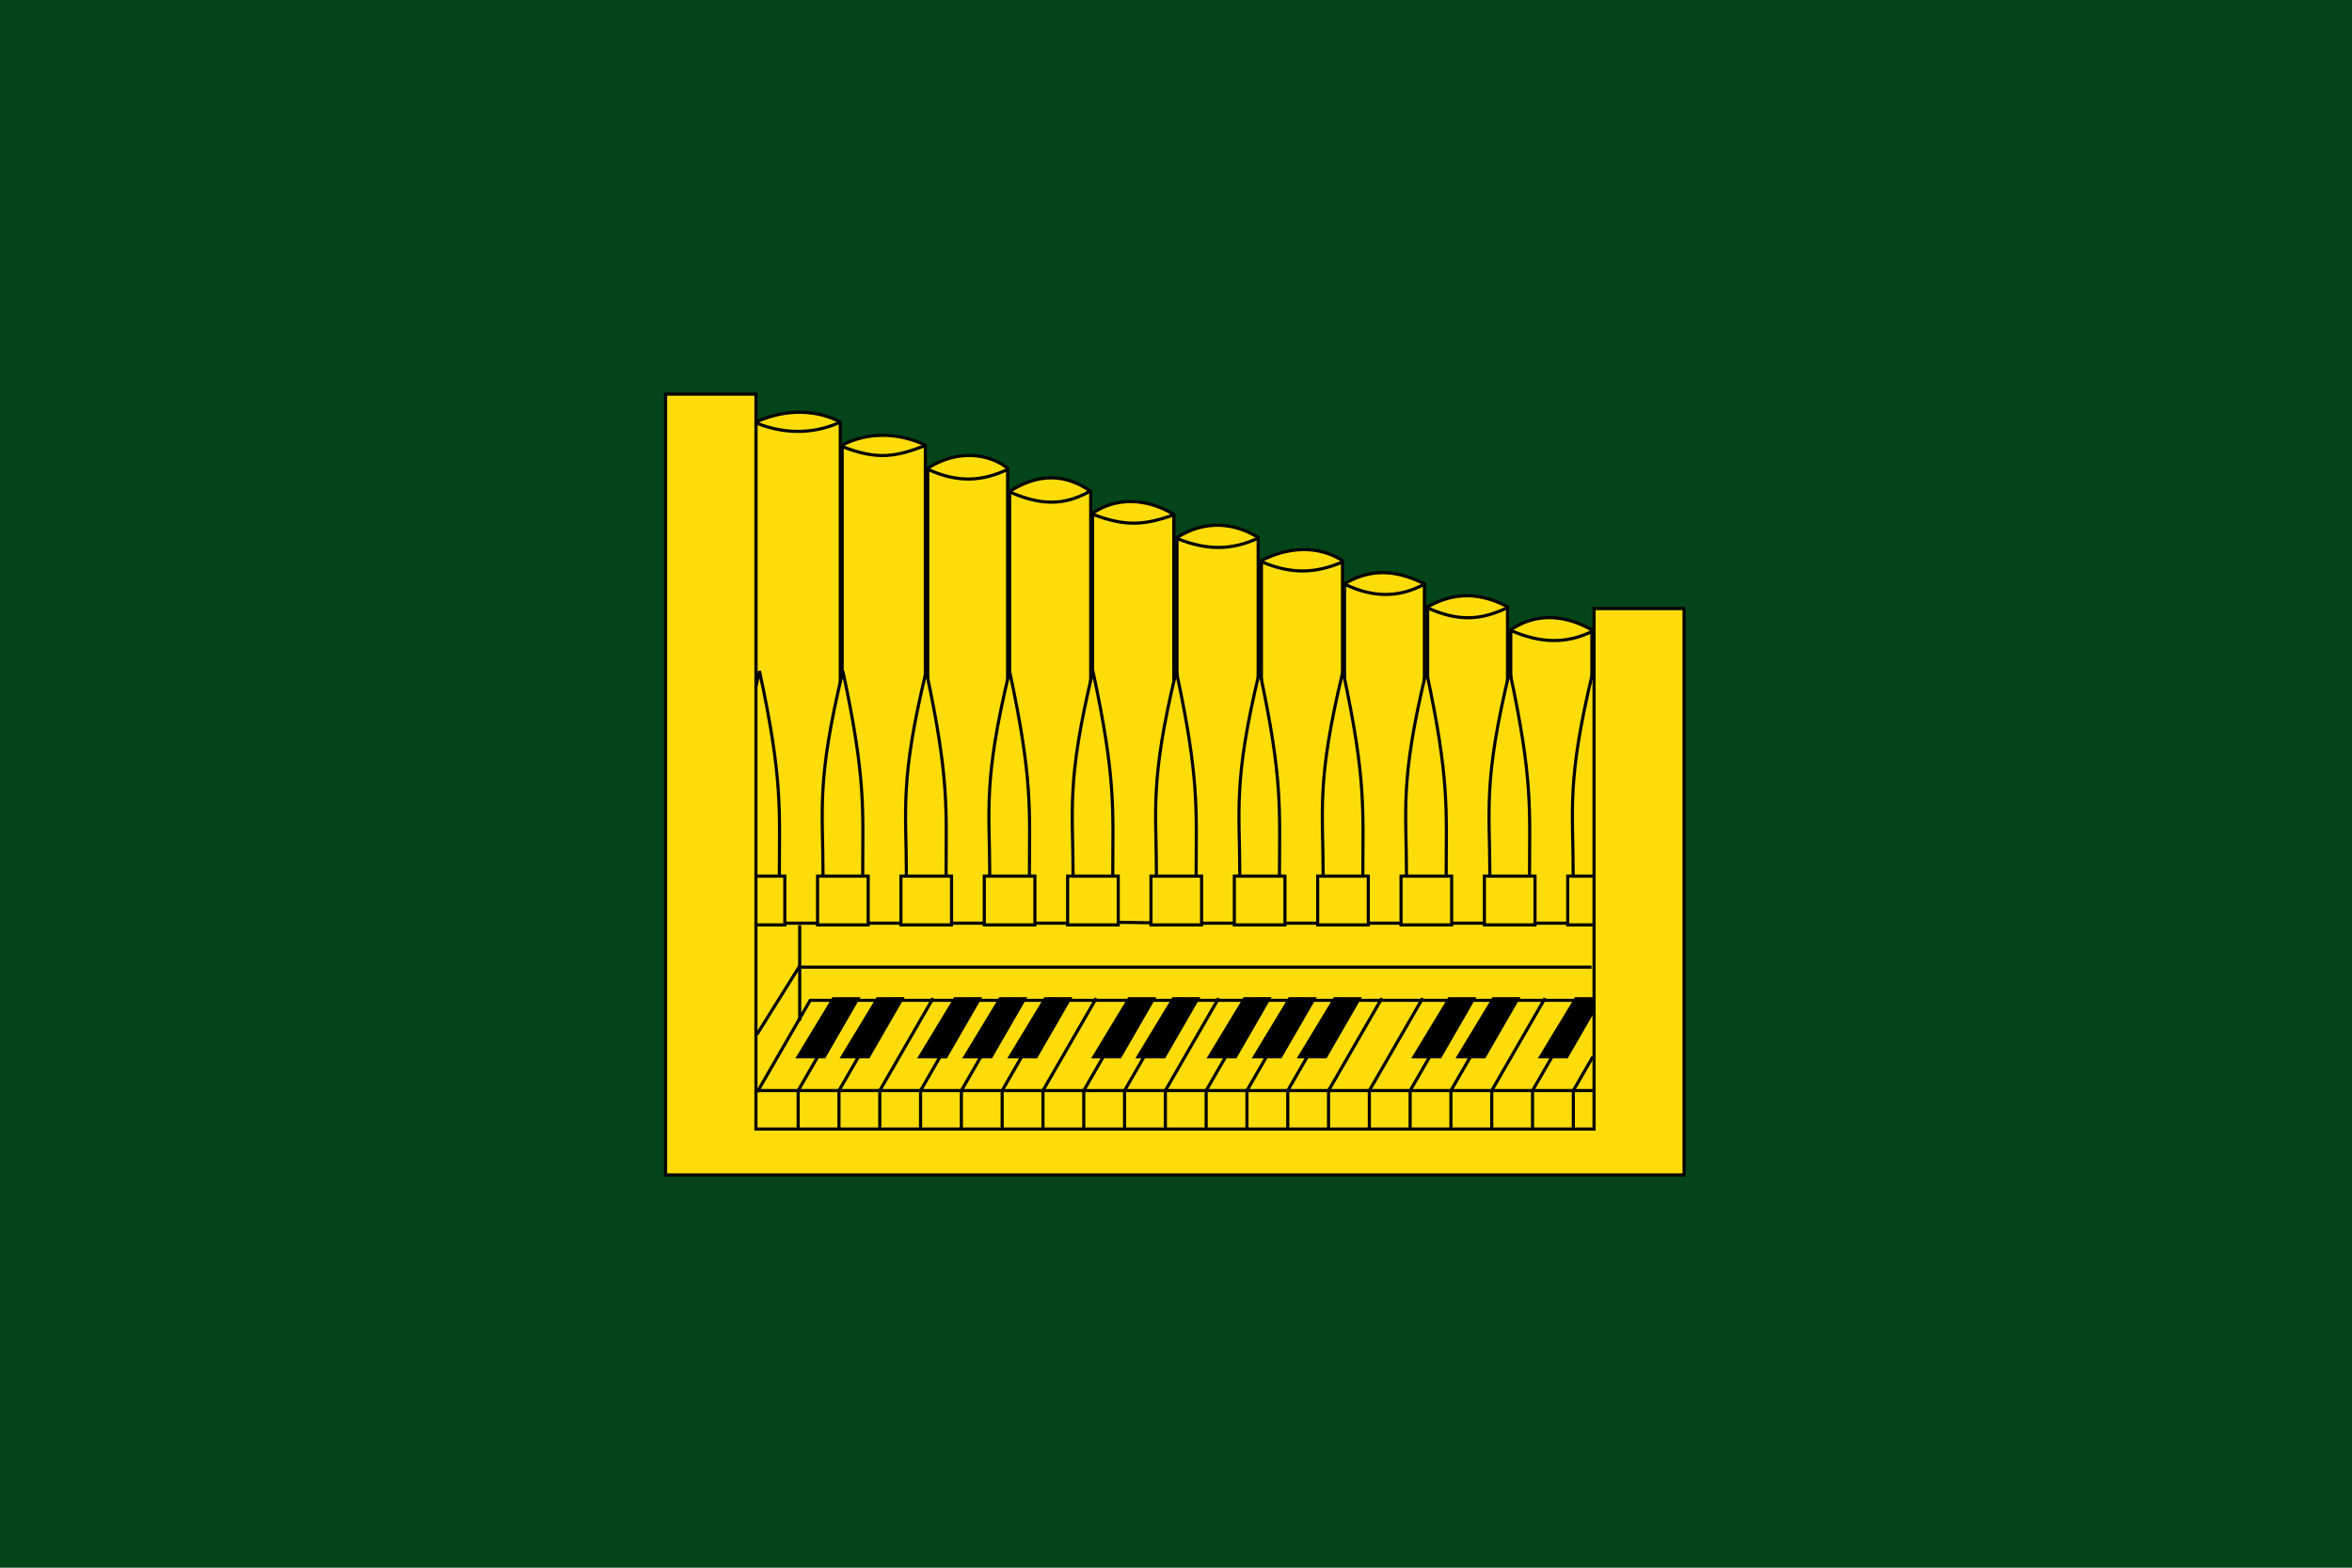
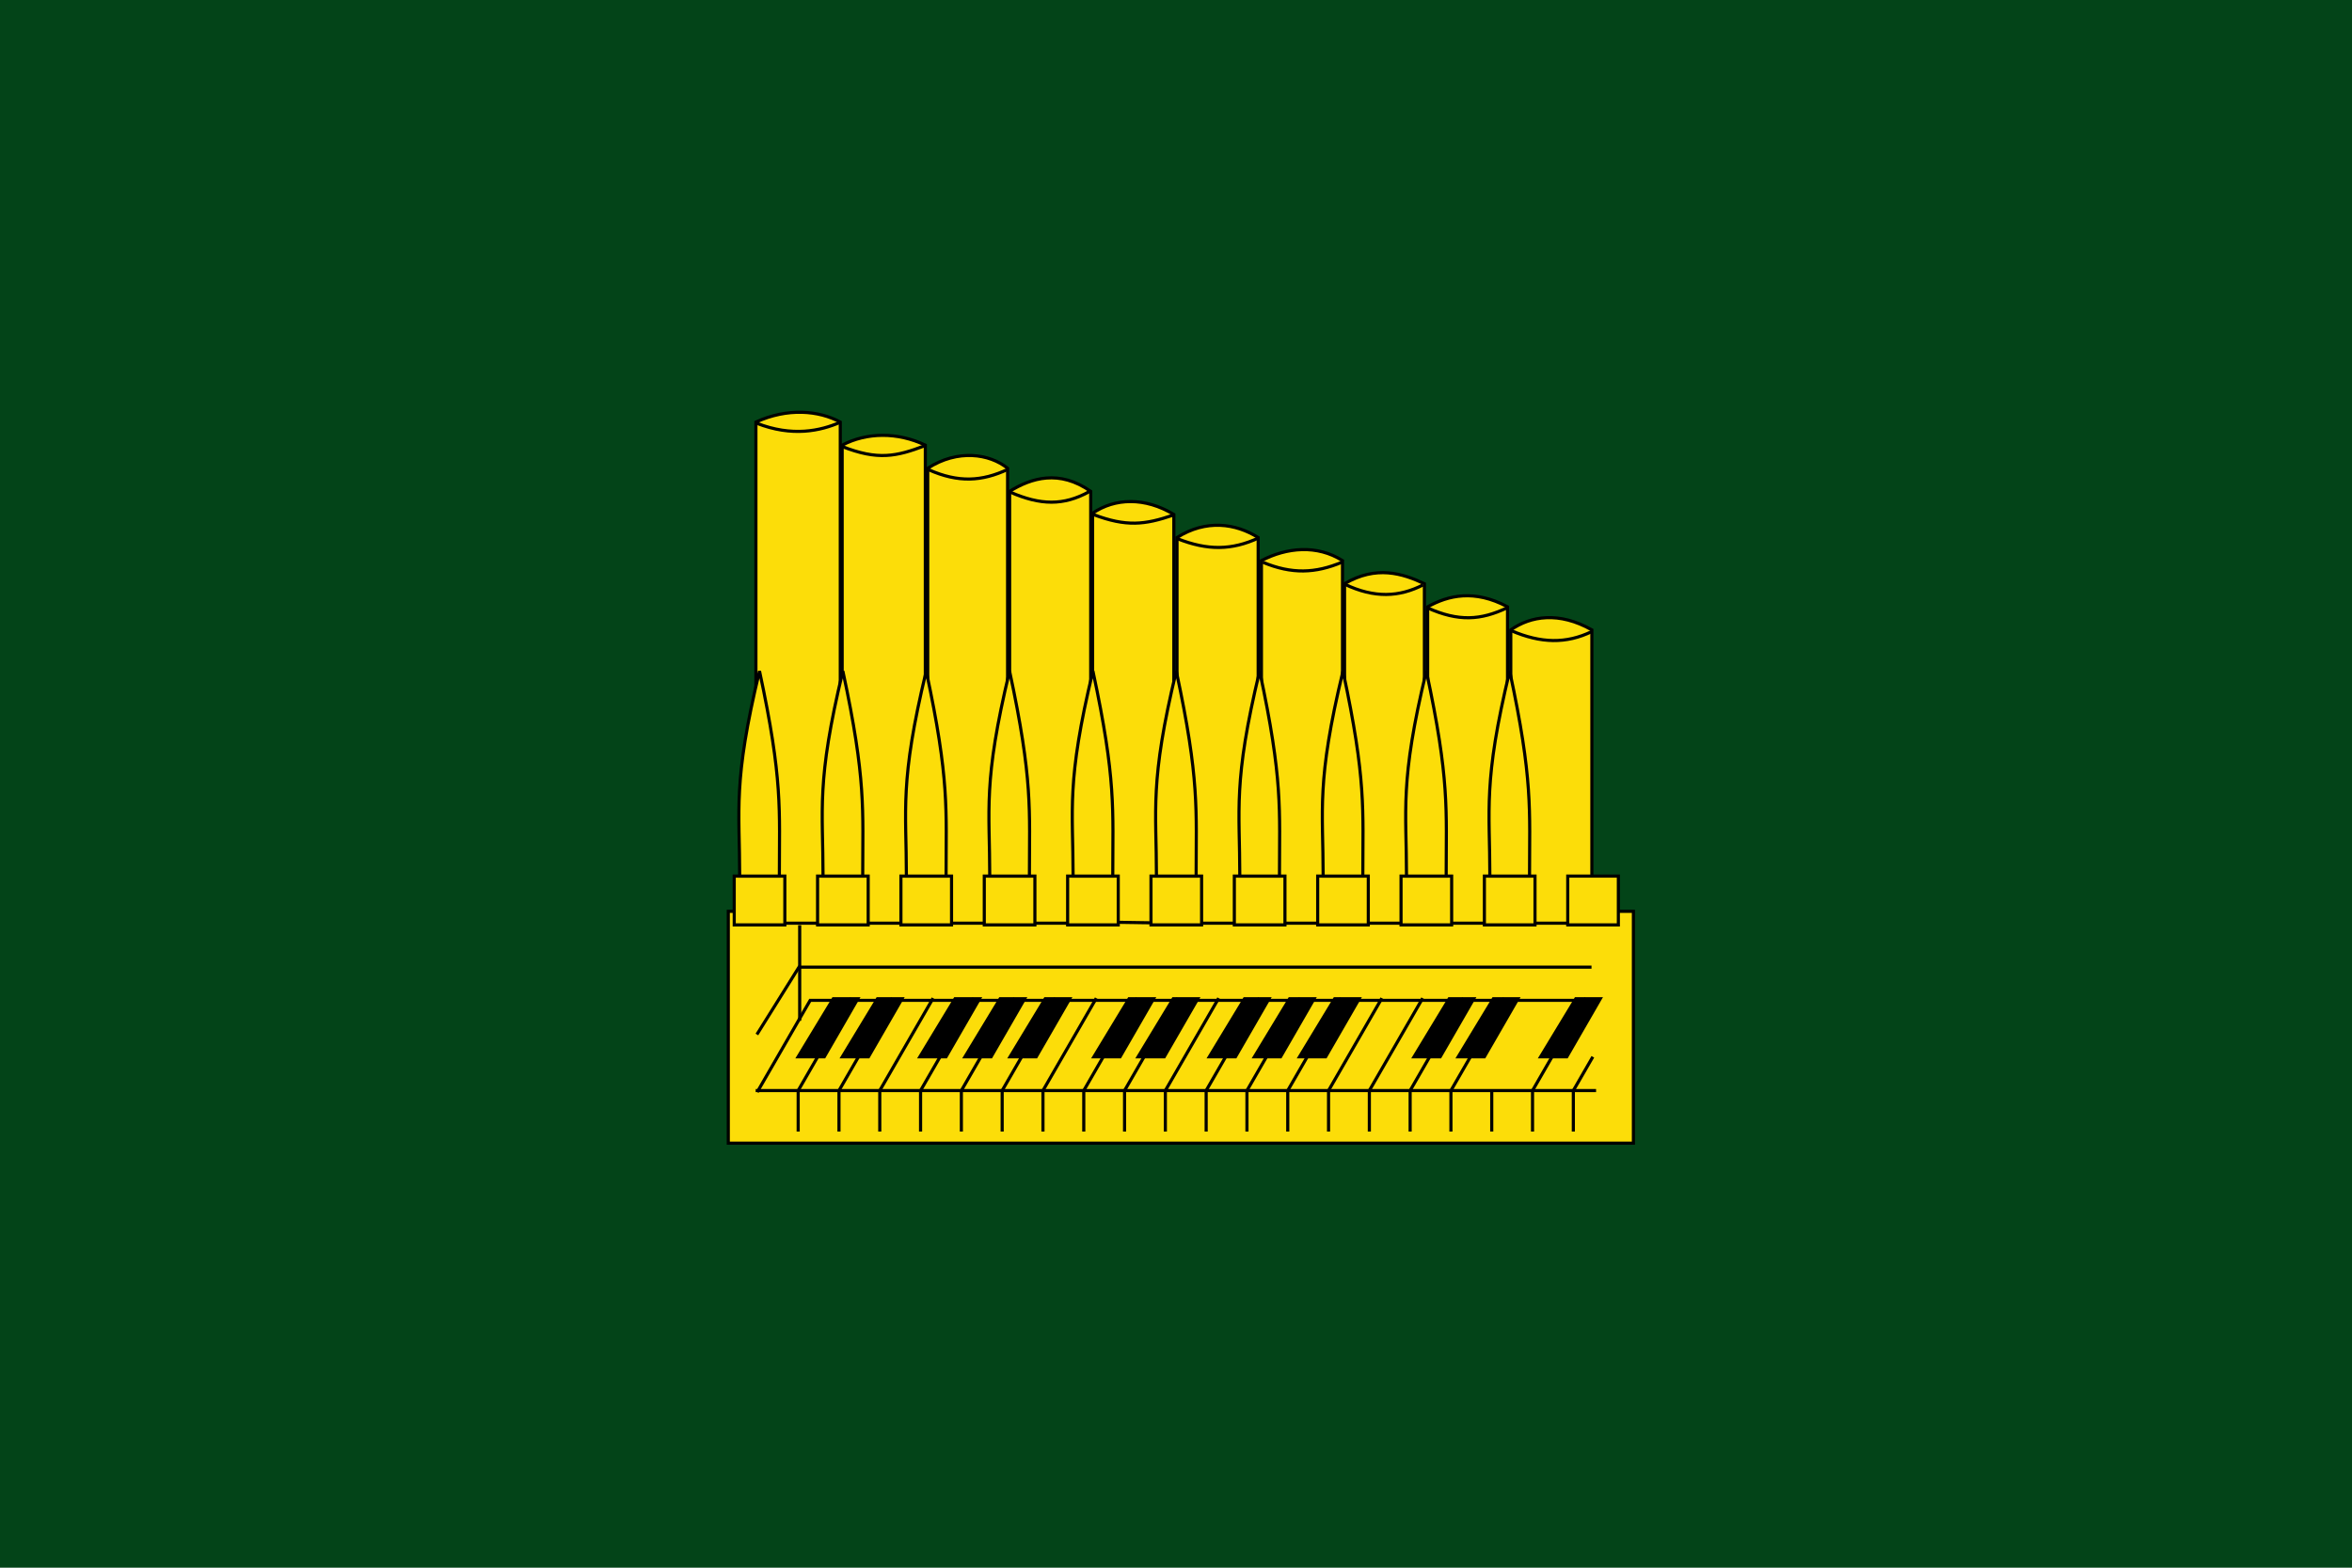
<svg xmlns="http://www.w3.org/2000/svg" xmlns:xlink="http://www.w3.org/1999/xlink" version="1.0" width="750" height="500" id="svg2">
  <defs id="defs4" />
  <g id="layer1">
    <rect width="750" height="500" x="0" y="7.6778861e-15" id="rect2383" style="opacity:1;fill:#034418;fill-opacity:1;stroke:none;stroke-width:1;stroke-miterlimit:4;stroke-dasharray:none;stroke-opacity:1" />
    <g transform="matrix(2.945,0,0,2.946,-2206.616,-1614.831)" id="g4149" style="stroke:#000000;stroke-width:0.339;stroke-miterlimit:4;stroke-dasharray:none;stroke-opacity:1">
      <rect width="98.004" height="25.099" x="828.133" y="646.806" id="rect3168" style="opacity:1;fill:#fcdd09;fill-opacity:1;stroke:#000000;stroke-width:0.339;stroke-miterlimit:4;stroke-dasharray:none;stroke-opacity:1" />
      <g transform="translate(0,80)" id="g2887" style="stroke:#000000;stroke-width:0.339;stroke-miterlimit:4;stroke-dasharray:none;stroke-opacity:1">
        <path d="M 831.123,513.837 C 834.55,512.274 837.92,512.576 840.259,513.837 L 840.259,568.087 L 831.123,568.087 L 831.123,513.837 z" id="rect2857" style="fill:#fcdd09;fill-opacity:1;stroke:#000000;stroke-width:0.339;stroke-miterlimit:4;stroke-dasharray:none;stroke-opacity:1" />
        <path d="M 912.86,536.337 C 915.007,534.829 918.083,534.323 921.639,536.337 L 921.639,568.087 L 912.86,568.087 L 912.86,536.337 z" id="rect2859" style="fill:#fcdd09;fill-opacity:1;stroke:#000000;stroke-width:0.339;stroke-miterlimit:4;stroke-dasharray:none;stroke-opacity:1" />
        <path d="M 840.464,516.337 C 843.11,514.945 846.458,514.898 849.467,516.337 L 849.467,568.087 L 840.464,568.087 L 840.464,516.337 z" id="rect2861" style="fill:#fcdd09;fill-opacity:1;stroke:#000000;stroke-width:0.339;stroke-miterlimit:4;stroke-dasharray:none;stroke-opacity:1" />
        <path d="M 849.728,518.837 C 852.974,516.749 856.409,517.257 858.375,518.837 L 858.375,568.087 L 849.728,568.087 L 849.728,518.837 z" id="rect2863" style="fill:#fcdd09;fill-opacity:1;stroke:#000000;stroke-width:0.339;stroke-miterlimit:4;stroke-dasharray:none;stroke-opacity:1" />
        <path d="M 858.596,521.337 C 860.949,519.881 863.974,518.951 867.375,521.337 L 867.375,568.087 L 858.596,568.087 L 858.596,521.337 z" id="rect2865" style="fill:#fcdd09;fill-opacity:1;stroke:#000000;stroke-width:0.339;stroke-miterlimit:4;stroke-dasharray:none;stroke-opacity:1" />
        <path d="M 867.58,523.704 C 870,522.054 873.248,521.952 876.375,523.837 L 876.375,568.087 L 867.58,567.954 L 867.58,523.704 z" id="rect2867" style="fill:#fcdd09;fill-opacity:1;stroke:#000000;stroke-width:0.339;stroke-miterlimit:4;stroke-dasharray:none;stroke-opacity:1" />
        <path d="M 876.72,526.337 C 879.868,524.346 883.064,524.802 885.507,526.337 L 885.507,568.087 L 876.72,568.087 L 876.72,526.337 z" id="rect2869" style="fill:#fcdd09;fill-opacity:1;stroke:#000000;stroke-width:0.339;stroke-miterlimit:4;stroke-dasharray:none;stroke-opacity:1" />
        <path d="M 885.86,528.837 C 888.61,527.404 891.889,527.092 894.639,528.837 L 894.639,568.087 L 885.86,568.087 L 885.86,528.837 z" id="rect2871" style="fill:#fcdd09;fill-opacity:1;stroke:#000000;stroke-width:0.339;stroke-miterlimit:4;stroke-dasharray:none;stroke-opacity:1" />
        <path d="M 894.86,531.337 C 898.279,529.331 901.131,530.214 903.507,531.337 L 903.507,568.087 L 894.86,568.087 L 894.86,531.337 z" id="rect2873" style="fill:#fcdd09;fill-opacity:1;stroke:#000000;stroke-width:0.339;stroke-miterlimit:4;stroke-dasharray:none;stroke-opacity:1" />
        <path d="M 903.86,533.837 C 906.066,532.611 908.901,531.912 912.507,533.837 L 912.507,568.087 L 903.86,568.087 L 903.86,533.837 z" id="rect2875" style="fill:#fcdd09;fill-opacity:1;stroke:#000000;stroke-width:0.339;stroke-miterlimit:4;stroke-dasharray:none;stroke-opacity:1" />
      </g>
      <g transform="matrix(0.981,0,0,1,15.653,1.282)" id="g2934" style="stroke:#000000;stroke-width:0.343;stroke-miterlimit:4;stroke-dasharray:none;stroke-opacity:1">
        <g transform="translate(74,0)" id="g2905" style="stroke:#000000;stroke-width:0.343;stroke-miterlimit:4;stroke-dasharray:none;stroke-opacity:1">
          <g transform="matrix(0.325,0,0,0.325,630.963,459.965)" id="g2883" style="stroke:#000000;stroke-width:1.056;stroke-miterlimit:4;stroke-dasharray:none;stroke-opacity:1">
            <rect width="17.189" height="16.26" x="664.331" y="559.213" id="rect2878" style="opacity:1;fill:#fcdd09;fill-opacity:1;stroke:#000000;stroke-width:1.056;stroke-miterlimit:4;stroke-dasharray:none;stroke-opacity:1" />
-             <path d="M 672.925,490.921 C 680.87,527.275 679.661,536.952 679.661,559.213 L 666.189,559.213 C 666.189,536.985 663.818,527.908 672.925,490.921 z" id="rect2880" style="opacity:1;fill:#fcdd09;fill-opacity:1;stroke:#000000;stroke-width:1.056;stroke-miterlimit:4;stroke-dasharray:none;stroke-opacity:1" />
          </g>
        </g>
        <g transform="matrix(0.325,0,0,0.325,612.963,459.965)" id="g2899" style="stroke:#000000;stroke-width:1.056;stroke-miterlimit:4;stroke-dasharray:none;stroke-opacity:1">
          <rect width="17.189" height="16.26" x="664.331" y="559.213" id="rect2901" style="opacity:1;fill:#fcdd09;fill-opacity:1;stroke:#000000;stroke-width:1.056;stroke-miterlimit:4;stroke-dasharray:none;stroke-opacity:1" />
          <path d="M 672.925,490.921 C 680.87,527.275 679.661,536.952 679.661,559.213 L 666.189,559.213 C 666.189,536.985 663.818,527.908 672.925,490.921 z" id="path2903" style="opacity:1;fill:#fcdd09;fill-opacity:1;stroke:#000000;stroke-width:1.056;stroke-miterlimit:4;stroke-dasharray:none;stroke-opacity:1" />
        </g>
        <g transform="translate(64.8,0)" id="g2910" style="stroke:#000000;stroke-width:0.343;stroke-miterlimit:4;stroke-dasharray:none;stroke-opacity:1">
          <g transform="matrix(0.325,0,0,0.325,630.963,459.965)" id="g2912" style="stroke:#000000;stroke-width:1.056;stroke-miterlimit:4;stroke-dasharray:none;stroke-opacity:1">
            <rect width="17.189" height="16.26" x="664.331" y="559.213" id="rect2914" style="opacity:1;fill:#fcdd09;fill-opacity:1;stroke:#000000;stroke-width:1.056;stroke-miterlimit:4;stroke-dasharray:none;stroke-opacity:1" />
            <path d="M 672.925,490.921 C 680.87,527.275 679.661,536.952 679.661,559.213 L 666.189,559.213 C 666.189,536.985 663.818,527.908 672.925,490.921 z" id="path2916" style="opacity:1;fill:#fcdd09;fill-opacity:1;stroke:#000000;stroke-width:1.056;stroke-miterlimit:4;stroke-dasharray:none;stroke-opacity:1" />
          </g>
        </g>
        <use transform="translate(-9.2,0)" id="use2918" style="opacity:1;fill:#eac102;stroke:#000000;stroke-width:0.343;stroke-miterlimit:4;stroke-dasharray:none;stroke-opacity:1" x="0" y="0" width="605" height="975" xlink:href="#g2910" />
        <use transform="translate(-18.4,0)" id="use2920" style="opacity:1;fill:#eac102;stroke:#000000;stroke-width:0.343;stroke-miterlimit:4;stroke-dasharray:none;stroke-opacity:1" x="0" y="0" width="605" height="975" xlink:href="#g2910" />
        <use transform="translate(-27.6,0)" id="use2922" style="stroke:#000000;stroke-width:0.343;stroke-miterlimit:4;stroke-dasharray:none;stroke-opacity:1" x="0" y="0" width="605" height="975" xlink:href="#g2910" />
        <use transform="translate(-36.8,0)" id="use2924" style="fill:#fcdd09;stroke:#000000;stroke-width:0.343;stroke-miterlimit:4;stroke-dasharray:none;stroke-opacity:1" x="0" y="0" width="605" height="975" xlink:href="#g2910" />
        <use transform="translate(-46,0)" id="use2926" style="fill:#fcdd09;stroke:#000000;stroke-width:0.343;stroke-miterlimit:4;stroke-dasharray:none;stroke-opacity:1" x="0" y="0" width="605" height="975" xlink:href="#g2910" />
        <use transform="translate(-55.2,0)" id="use2928" style="fill:#fcdd09;stroke:#000000;stroke-width:0.343;stroke-miterlimit:4;stroke-dasharray:none;stroke-opacity:1" x="0" y="0" width="605" height="975" xlink:href="#g2910" />
        <use transform="translate(-64.4,0)" id="use2930" style="fill:#fcdd09;stroke:#000000;stroke-width:0.343;stroke-miterlimit:4;stroke-dasharray:none;stroke-opacity:1" x="0" y="0" width="605" height="975" xlink:href="#g2910" />
        <use transform="translate(-73.6,0)" id="use2932" style="fill:#fcdd09;stroke:#000000;stroke-width:0.343;stroke-miterlimit:4;stroke-dasharray:none;stroke-opacity:1" x="0" y="0" width="605" height="975" xlink:href="#g2910" />
      </g>
      <path d="M 831.101,666.211 L 922.095,666.211" id="path2955" style="fill:none;fill-rule:evenodd;stroke:#000000;stroke-width:0.339;stroke-linecap:butt;stroke-linejoin:miter;stroke-miterlimit:4;stroke-dasharray:none;stroke-opacity:1" />
      <path d="M 831.265,666.376 L 837,656.443 L 921.767,656.443" id="path2959" style="fill:none;fill-rule:evenodd;stroke:#000000;stroke-width:0.339;stroke-linecap:butt;stroke-linejoin:miter;stroke-miterlimit:4;stroke-dasharray:none;stroke-opacity:1" />
      <path d="M 831.23,660.139 L 835.788,652.846 L 921.602,652.846" id="path2961" style="fill:none;fill-rule:evenodd;stroke:#000000;stroke-width:0.339;stroke-linecap:butt;stroke-linejoin:miter;stroke-miterlimit:4;stroke-dasharray:none;stroke-opacity:1" />
      <path d="M 835.864,658.656 L 835.864,648.308" id="path2965" style="fill:none;fill-rule:evenodd;stroke:#000000;stroke-width:0.339;stroke-linecap:butt;stroke-linejoin:miter;stroke-miterlimit:4;stroke-dasharray:none;stroke-opacity:1" />
      <path d="M 835.7,670.646 L 835.7,666.211 L 841.476,656.208" id="path2967" style="fill:none;fill-rule:evenodd;stroke:#000000;stroke-width:0.339;stroke-linecap:butt;stroke-linejoin:miter;stroke-miterlimit:4;stroke-dasharray:none;stroke-opacity:1" />
      <g transform="translate(-0.164,0)" id="g2971" style="stroke:#000000;stroke-width:0.339;stroke-miterlimit:4;stroke-dasharray:none;stroke-opacity:1">
        <path d="M 919.796,670.646 L 919.796,666.211 L 921.907,662.555" id="path2969" style="fill:none;fill-rule:evenodd;stroke:#000000;stroke-width:0.339;stroke-linecap:butt;stroke-linejoin:miter;stroke-miterlimit:4;stroke-dasharray:none;stroke-opacity:1" />
      </g>
      <g transform="translate(-79.678,0)" id="g2974" style="stroke:#000000;stroke-width:0.339;stroke-miterlimit:4;stroke-dasharray:none;stroke-opacity:1">
        <path d="M 919.796,670.646 L 919.796,666.211 L 925.571,656.208" id="path2976" style="fill:none;fill-rule:evenodd;stroke:#000000;stroke-width:0.339;stroke-linecap:butt;stroke-linejoin:miter;stroke-miterlimit:4;stroke-dasharray:none;stroke-opacity:1" />
      </g>
      <g transform="translate(-75.261,0)" id="g2978" style="stroke:#000000;stroke-width:0.339;stroke-miterlimit:4;stroke-dasharray:none;stroke-opacity:1">
        <path d="M 919.796,670.646 L 919.796,666.211 L 925.571,656.208" id="path2980" style="fill:none;fill-rule:evenodd;stroke:#000000;stroke-width:0.339;stroke-linecap:butt;stroke-linejoin:miter;stroke-miterlimit:4;stroke-dasharray:none;stroke-opacity:1" />
      </g>
      <g transform="translate(-70.843,0)" id="g2982" style="stroke:#000000;stroke-width:0.339;stroke-miterlimit:4;stroke-dasharray:none;stroke-opacity:1">
        <path d="M 919.796,670.646 L 919.796,666.211 L 925.571,656.208" id="path2984" style="fill:none;fill-rule:evenodd;stroke:#000000;stroke-width:0.339;stroke-linecap:butt;stroke-linejoin:miter;stroke-miterlimit:4;stroke-dasharray:none;stroke-opacity:1" />
      </g>
      <g transform="translate(-66.426,0)" id="g2986" style="stroke:#000000;stroke-width:0.339;stroke-miterlimit:4;stroke-dasharray:none;stroke-opacity:1">
        <path d="M 919.796,670.646 L 919.796,666.211 L 925.571,656.208" id="path2988" style="fill:none;fill-rule:evenodd;stroke:#000000;stroke-width:0.339;stroke-linecap:butt;stroke-linejoin:miter;stroke-miterlimit:4;stroke-dasharray:none;stroke-opacity:1" />
      </g>
      <g transform="translate(-62.008,0)" id="g2990" style="stroke:#000000;stroke-width:0.339;stroke-miterlimit:4;stroke-dasharray:none;stroke-opacity:1">
        <path d="M 919.796,670.646 L 919.796,666.211 L 925.571,656.208" id="path2992" style="fill:none;fill-rule:evenodd;stroke:#000000;stroke-width:0.339;stroke-linecap:butt;stroke-linejoin:miter;stroke-miterlimit:4;stroke-dasharray:none;stroke-opacity:1" />
      </g>
      <g transform="translate(-57.591,0)" id="g2994" style="stroke:#000000;stroke-width:0.339;stroke-miterlimit:4;stroke-dasharray:none;stroke-opacity:1">
        <path d="M 919.796,670.646 L 919.796,666.211 L 925.571,656.208" id="path2996" style="fill:none;fill-rule:evenodd;stroke:#000000;stroke-width:0.339;stroke-linecap:butt;stroke-linejoin:miter;stroke-miterlimit:4;stroke-dasharray:none;stroke-opacity:1" />
      </g>
      <g transform="translate(-53.173,0)" id="g2998" style="stroke:#000000;stroke-width:0.339;stroke-miterlimit:4;stroke-dasharray:none;stroke-opacity:1">
        <path d="M 919.796,670.646 L 919.796,666.211 L 925.571,656.208" id="path3000" style="fill:none;fill-rule:evenodd;stroke:#000000;stroke-width:0.339;stroke-linecap:butt;stroke-linejoin:miter;stroke-miterlimit:4;stroke-dasharray:none;stroke-opacity:1" />
      </g>
      <g transform="translate(-48.756,0)" id="g3002" style="stroke:#000000;stroke-width:0.339;stroke-miterlimit:4;stroke-dasharray:none;stroke-opacity:1">
        <path d="M 919.796,670.646 L 919.796,666.211 L 925.571,656.208" id="path3004" style="fill:none;fill-rule:evenodd;stroke:#000000;stroke-width:0.339;stroke-linecap:butt;stroke-linejoin:miter;stroke-miterlimit:4;stroke-dasharray:none;stroke-opacity:1" />
      </g>
      <g transform="translate(-44.339,0)" id="g3006" style="stroke:#000000;stroke-width:0.339;stroke-miterlimit:4;stroke-dasharray:none;stroke-opacity:1">
        <path d="M 919.796,670.646 L 919.796,666.211 L 925.571,656.208" id="path3008" style="fill:none;fill-rule:evenodd;stroke:#000000;stroke-width:0.339;stroke-linecap:butt;stroke-linejoin:miter;stroke-miterlimit:4;stroke-dasharray:none;stroke-opacity:1" />
      </g>
      <g transform="translate(-39.921,0)" id="g3010" style="stroke:#000000;stroke-width:0.339;stroke-miterlimit:4;stroke-dasharray:none;stroke-opacity:1">
        <path d="M 919.796,670.646 L 919.796,666.211 L 925.571,656.208" id="path3012" style="fill:none;fill-rule:evenodd;stroke:#000000;stroke-width:0.339;stroke-linecap:butt;stroke-linejoin:miter;stroke-miterlimit:4;stroke-dasharray:none;stroke-opacity:1" />
      </g>
      <g transform="translate(-35.504,0)" id="g3014" style="stroke:#000000;stroke-width:0.339;stroke-miterlimit:4;stroke-dasharray:none;stroke-opacity:1">
        <path d="M 919.796,670.646 L 919.796,666.211 L 925.571,656.208" id="path3016" style="fill:none;fill-rule:evenodd;stroke:#000000;stroke-width:0.339;stroke-linecap:butt;stroke-linejoin:miter;stroke-miterlimit:4;stroke-dasharray:none;stroke-opacity:1" />
      </g>
      <g transform="translate(-31.086,0)" id="g3018" style="stroke:#000000;stroke-width:0.339;stroke-miterlimit:4;stroke-dasharray:none;stroke-opacity:1">
        <path d="M 919.796,670.646 L 919.796,666.211 L 925.571,656.208" id="path3020" style="fill:none;fill-rule:evenodd;stroke:#000000;stroke-width:0.339;stroke-linecap:butt;stroke-linejoin:miter;stroke-miterlimit:4;stroke-dasharray:none;stroke-opacity:1" />
      </g>
      <g transform="translate(-26.669,0)" id="g3022" style="stroke:#000000;stroke-width:0.339;stroke-miterlimit:4;stroke-dasharray:none;stroke-opacity:1">
        <path d="M 919.796,670.646 L 919.796,666.211 L 925.571,656.208" id="path3024" style="fill:none;fill-rule:evenodd;stroke:#000000;stroke-width:0.339;stroke-linecap:butt;stroke-linejoin:miter;stroke-miterlimit:4;stroke-dasharray:none;stroke-opacity:1" />
      </g>
      <g transform="translate(-22.251,0)" id="g3026" style="stroke:#000000;stroke-width:0.339;stroke-miterlimit:4;stroke-dasharray:none;stroke-opacity:1">
        <path d="M 919.796,670.646 L 919.796,666.211 L 925.571,656.208" id="path3028" style="fill:none;fill-rule:evenodd;stroke:#000000;stroke-width:0.339;stroke-linecap:butt;stroke-linejoin:miter;stroke-miterlimit:4;stroke-dasharray:none;stroke-opacity:1" />
      </g>
      <g transform="translate(-17.834,0)" id="g3030" style="stroke:#000000;stroke-width:0.339;stroke-miterlimit:4;stroke-dasharray:none;stroke-opacity:1">
        <path d="M 919.796,670.646 L 919.796,666.211 L 925.571,656.208" id="path3032" style="fill:none;fill-rule:evenodd;stroke:#000000;stroke-width:0.339;stroke-linecap:butt;stroke-linejoin:miter;stroke-miterlimit:4;stroke-dasharray:none;stroke-opacity:1" />
      </g>
      <g transform="translate(-13.417,0)" id="g3034" style="stroke:#000000;stroke-width:0.339;stroke-miterlimit:4;stroke-dasharray:none;stroke-opacity:1">
        <path d="M 919.796,670.646 L 919.796,666.211 L 925.571,656.208" id="path3036" style="fill:none;fill-rule:evenodd;stroke:#000000;stroke-width:0.339;stroke-linecap:butt;stroke-linejoin:miter;stroke-miterlimit:4;stroke-dasharray:none;stroke-opacity:1" />
      </g>
      <g transform="translate(-8.999,0)" id="g3038" style="stroke:#000000;stroke-width:0.339;stroke-miterlimit:4;stroke-dasharray:none;stroke-opacity:1">
-         <path d="M 919.796,670.646 L 919.796,666.211 L 925.571,656.208" id="path3040" style="fill:none;fill-rule:evenodd;stroke:#000000;stroke-width:0.339;stroke-linecap:butt;stroke-linejoin:miter;stroke-miterlimit:4;stroke-dasharray:none;stroke-opacity:1" />
+         <path d="M 919.796,670.646 L 919.796,666.211 " id="path3040" style="fill:none;fill-rule:evenodd;stroke:#000000;stroke-width:0.339;stroke-linecap:butt;stroke-linejoin:miter;stroke-miterlimit:4;stroke-dasharray:none;stroke-opacity:1" />
      </g>
      <g transform="translate(-4.582,0)" id="g3042" style="stroke:#000000;stroke-width:0.339;stroke-miterlimit:4;stroke-dasharray:none;stroke-opacity:1">
        <path d="M 919.796,670.646 L 919.796,666.211 L 925.571,656.208" id="path3044" style="fill:none;fill-rule:evenodd;stroke:#000000;stroke-width:0.339;stroke-linecap:butt;stroke-linejoin:miter;stroke-miterlimit:4;stroke-dasharray:none;stroke-opacity:1" />
      </g>
      <path d="M 872.505,662.554 L 875.337,662.554 L 878.964,656.272 L 876.313,656.272 L 872.505,662.554 z" id="path3050" style="fill:#000000;fill-rule:evenodd;stroke:#000000;stroke-width:0.339;stroke-linecap:butt;stroke-linejoin:miter;stroke-miterlimit:4;stroke-dasharray:none;stroke-opacity:1" />
      <path d="M 867.721,662.554 L 870.553,662.554 L 874.179,656.272 L 871.529,656.272 L 867.721,662.554 z" id="path3052" style="fill:#000000;fill-rule:evenodd;stroke:#000000;stroke-width:0.339;stroke-linecap:butt;stroke-linejoin:miter;stroke-miterlimit:4;stroke-dasharray:none;stroke-opacity:1" />
      <path d="M 858.641,662.554 L 861.472,662.554 L 865.099,656.272 L 862.448,656.272 L 858.641,662.554 z" id="path3054" style="fill:#000000;fill-rule:evenodd;stroke:#000000;stroke-width:0.339;stroke-linecap:butt;stroke-linejoin:miter;stroke-miterlimit:4;stroke-dasharray:none;stroke-opacity:1" />
      <path d="M 853.759,662.554 L 856.59,662.554 L 860.217,656.272 L 857.567,656.272 L 853.759,662.554 z" id="path3056" style="fill:#000000;fill-rule:evenodd;stroke:#000000;stroke-width:0.339;stroke-linecap:butt;stroke-linejoin:miter;stroke-miterlimit:4;stroke-dasharray:none;stroke-opacity:1" />
      <path d="M 848.877,662.554 L 851.708,662.554 L 855.335,656.272 L 852.685,656.272 L 848.877,662.554 z" id="path3058" style="fill:#000000;fill-rule:evenodd;stroke:#000000;stroke-width:0.339;stroke-linecap:butt;stroke-linejoin:miter;stroke-miterlimit:4;stroke-dasharray:none;stroke-opacity:1" />
      <path d="M 840.48,662.554 L 843.311,662.554 L 846.938,656.272 L 844.288,656.272 L 840.48,662.554 z" id="path3060" style="fill:#000000;fill-rule:evenodd;stroke:#000000;stroke-width:0.339;stroke-linecap:butt;stroke-linejoin:miter;stroke-miterlimit:4;stroke-dasharray:none;stroke-opacity:1" />
      <path d="M 835.695,662.554 L 838.527,662.554 L 842.154,656.272 L 839.503,656.272 L 835.695,662.554 z" id="path3062" style="fill:#000000;fill-rule:evenodd;stroke:#000000;stroke-width:0.339;stroke-linecap:butt;stroke-linejoin:miter;stroke-miterlimit:4;stroke-dasharray:none;stroke-opacity:1" />
      <path d="M 889.983,662.554 L 892.814,662.554 L 896.441,656.272 L 893.791,656.272 L 889.983,662.554 z" id="path3064" style="fill:#000000;fill-rule:evenodd;stroke:#000000;stroke-width:0.339;stroke-linecap:butt;stroke-linejoin:miter;stroke-miterlimit:4;stroke-dasharray:none;stroke-opacity:1" />
      <path d="M 885.101,662.554 L 887.932,662.554 L 891.559,656.272 L 888.909,656.272 L 885.101,662.554 z" id="path3066" style="fill:#000000;fill-rule:evenodd;stroke:#000000;stroke-width:0.339;stroke-linecap:butt;stroke-linejoin:miter;stroke-miterlimit:4;stroke-dasharray:none;stroke-opacity:1" />
      <path d="M 880.219,662.554 L 883.05,662.554 L 886.677,656.272 L 884.027,656.272 L 880.219,662.554 z" id="path3068" style="fill:#000000;fill-rule:evenodd;stroke:#000000;stroke-width:0.339;stroke-linecap:butt;stroke-linejoin:miter;stroke-miterlimit:4;stroke-dasharray:none;stroke-opacity:1" />
      <path d="M 907.167,662.554 L 909.999,662.554 L 913.626,656.272 L 910.975,656.272 L 907.167,662.554 z" id="path3070" style="fill:#000000;fill-rule:evenodd;stroke:#000000;stroke-width:0.339;stroke-linecap:butt;stroke-linejoin:miter;stroke-miterlimit:4;stroke-dasharray:none;stroke-opacity:1" />
      <path d="M 902.383,662.554 L 905.215,662.554 L 908.841,656.272 L 906.191,656.272 L 902.383,662.554 z" id="path3072" style="fill:#000000;fill-rule:evenodd;stroke:#000000;stroke-width:0.339;stroke-linecap:butt;stroke-linejoin:miter;stroke-miterlimit:4;stroke-dasharray:none;stroke-opacity:1" />
      <use transform="translate(13.707,0)" id="use3076" style="stroke:#000000;stroke-width:0.339;stroke-miterlimit:4;stroke-dasharray:none;stroke-opacity:1" x="0" y="0" width="605" height="975" xlink:href="#path3072" />
-       <path d="M 821.344,590.812 L 821.344,670.375 L 821.344,675.219 L 821.344,675.344 L 931.625,675.344 L 931.625,614.031 L 921.875,614.031 L 921.875,670.375 L 831.125,670.375 L 831.125,590.812 L 821.344,590.812 z" id="rect2851" style="opacity:1;fill:#fcdd09;fill-opacity:1;stroke:#000000;stroke-width:0.339;stroke-miterlimit:4;stroke-dasharray:none;stroke-opacity:1" />
      <path d="M 831.186,593.956 C 835.057,595.476 838.12,594.788 840.244,593.863" id="path4129" style="fill:none;fill-rule:evenodd;stroke:#000000;stroke-width:0.339;stroke-linecap:butt;stroke-linejoin:miter;stroke-miterlimit:4;stroke-dasharray:none;stroke-opacity:1" />
      <path d="M 840.44,596.477 C 844.311,597.996 846.299,597.589 849.452,596.383" id="path4131" style="fill:none;fill-rule:evenodd;stroke:#000000;stroke-width:0.339;stroke-linecap:butt;stroke-linejoin:miter;stroke-miterlimit:4;stroke-dasharray:none;stroke-opacity:1" />
      <path d="M 849.827,598.997 C 853.045,600.423 855.581,600.275 858.418,598.95" id="path4133" style="fill:none;fill-rule:evenodd;stroke:#000000;stroke-width:0.339;stroke-linecap:butt;stroke-linejoin:miter;stroke-miterlimit:4;stroke-dasharray:none;stroke-opacity:1" />
      <path d="M 858.661,601.424 C 861.924,602.85 864.426,602.91 867.205,601.377" id="path4135" style="fill:none;fill-rule:evenodd;stroke:#000000;stroke-width:0.339;stroke-linecap:butt;stroke-linejoin:miter;stroke-miterlimit:4;stroke-dasharray:none;stroke-opacity:1" />
      <path d="M 867.689,603.859 C 871.233,605.191 873.22,604.971 876.326,603.905" id="path4137" style="fill:none;fill-rule:evenodd;stroke:#000000;stroke-width:0.339;stroke-linecap:butt;stroke-linejoin:miter;stroke-miterlimit:4;stroke-dasharray:none;stroke-opacity:1" />
      <path d="M 876.787,606.473 C 880.051,607.758 882.646,607.725 885.565,606.379" id="path4139" style="fill:none;fill-rule:evenodd;stroke:#000000;stroke-width:0.339;stroke-linecap:butt;stroke-linejoin:miter;stroke-miterlimit:4;stroke-dasharray:none;stroke-opacity:1" />
      <path d="M 885.995,609.008 C 889.147,610.329 891.713,610.214 894.586,609.008" id="path4141" style="fill:none;fill-rule:evenodd;stroke:#000000;stroke-width:0.339;stroke-linecap:butt;stroke-linejoin:miter;stroke-miterlimit:4;stroke-dasharray:none;stroke-opacity:1" />
      <path d="M 894.851,611.381 C 898.115,612.947 900.803,612.773 903.348,611.474" id="path4143" style="fill:none;fill-rule:evenodd;stroke:#000000;stroke-width:0.339;stroke-linecap:butt;stroke-linejoin:miter;stroke-miterlimit:4;stroke-dasharray:none;stroke-opacity:1" />
      <path d="M 903.825,613.948 C 907.228,615.467 909.59,615.294 912.462,613.948" id="path4145" style="fill:none;fill-rule:evenodd;stroke:#000000;stroke-width:0.339;stroke-linecap:butt;stroke-linejoin:miter;stroke-miterlimit:4;stroke-dasharray:none;stroke-opacity:1" />
      <path d="M 912.909,616.422 C 916.125,617.801 918.86,617.861 921.64,616.515" id="path4147" style="fill:none;fill-rule:evenodd;stroke:#000000;stroke-width:0.339;stroke-linecap:butt;stroke-linejoin:miter;stroke-miterlimit:4;stroke-dasharray:none;stroke-opacity:1" />
    </g>
  </g>
</svg>